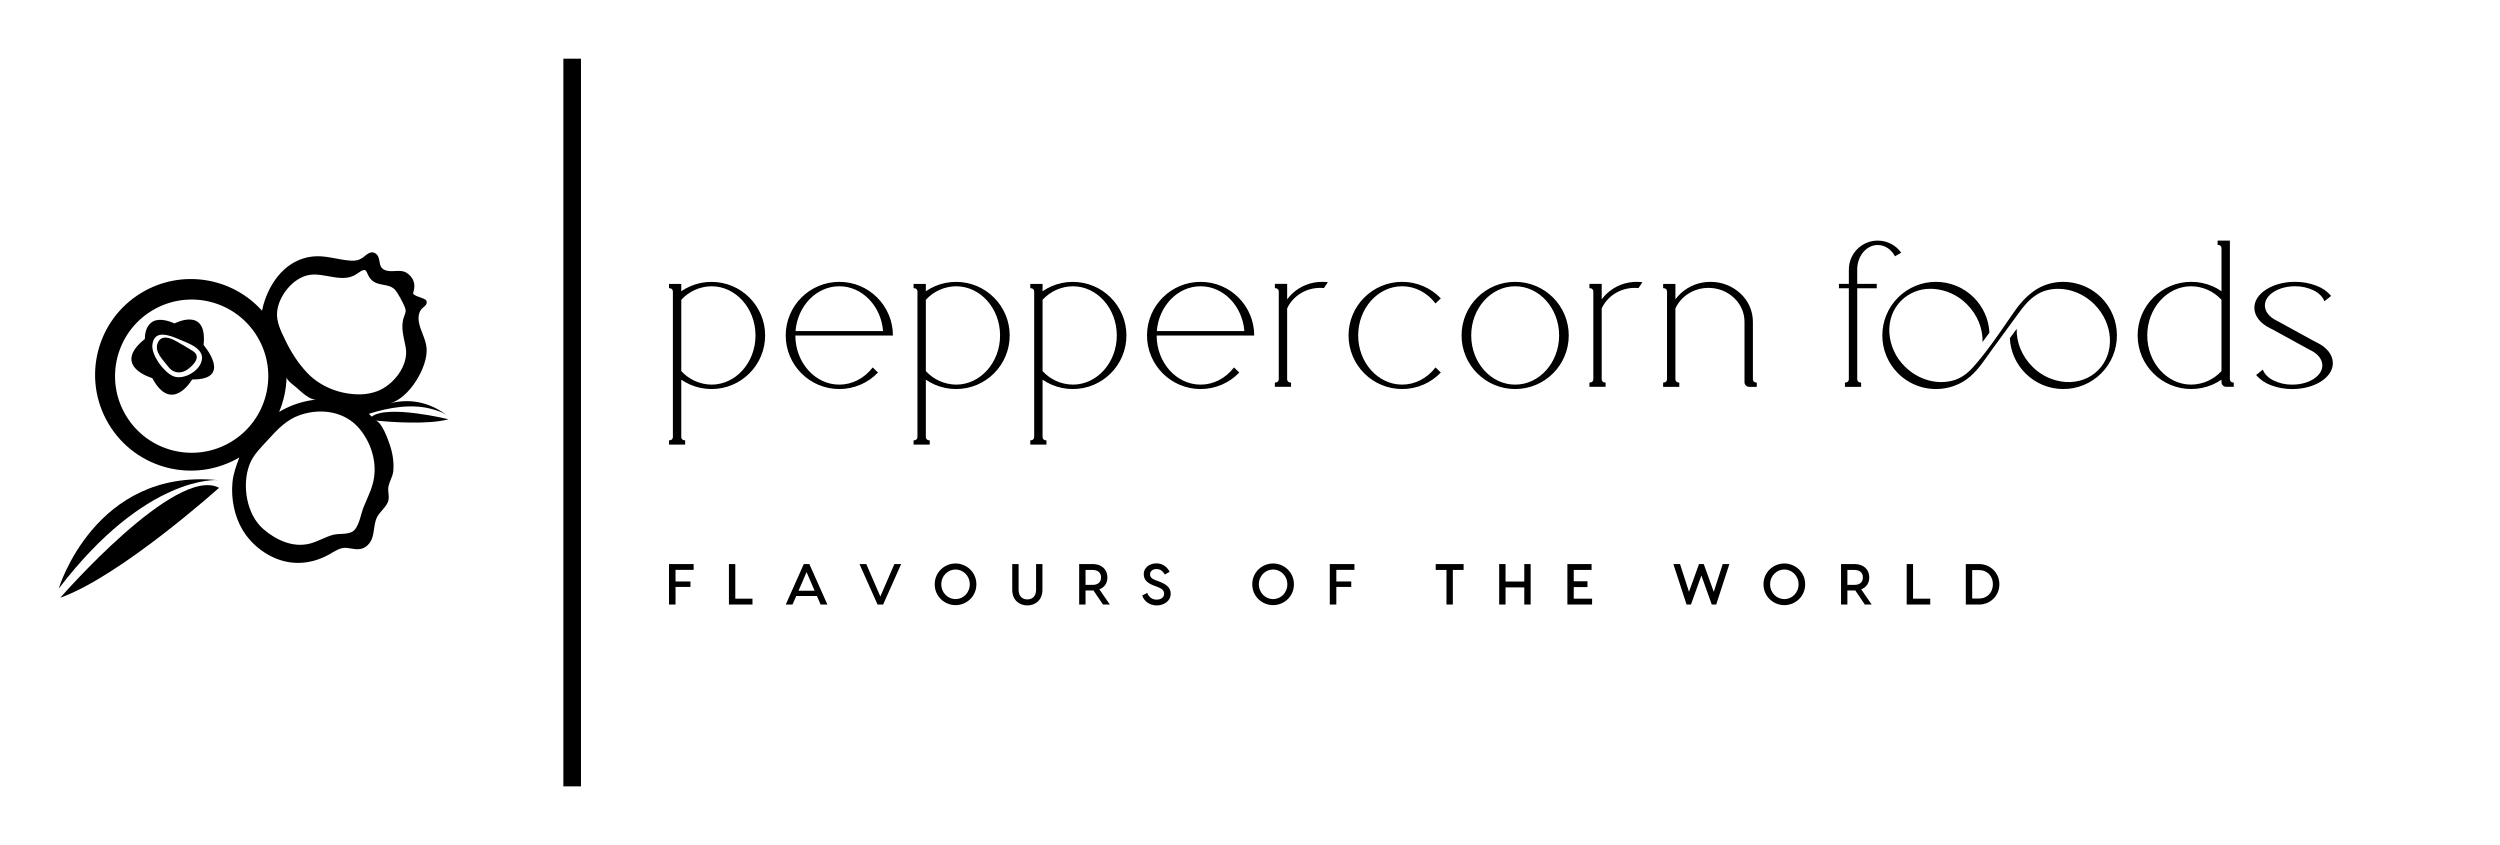
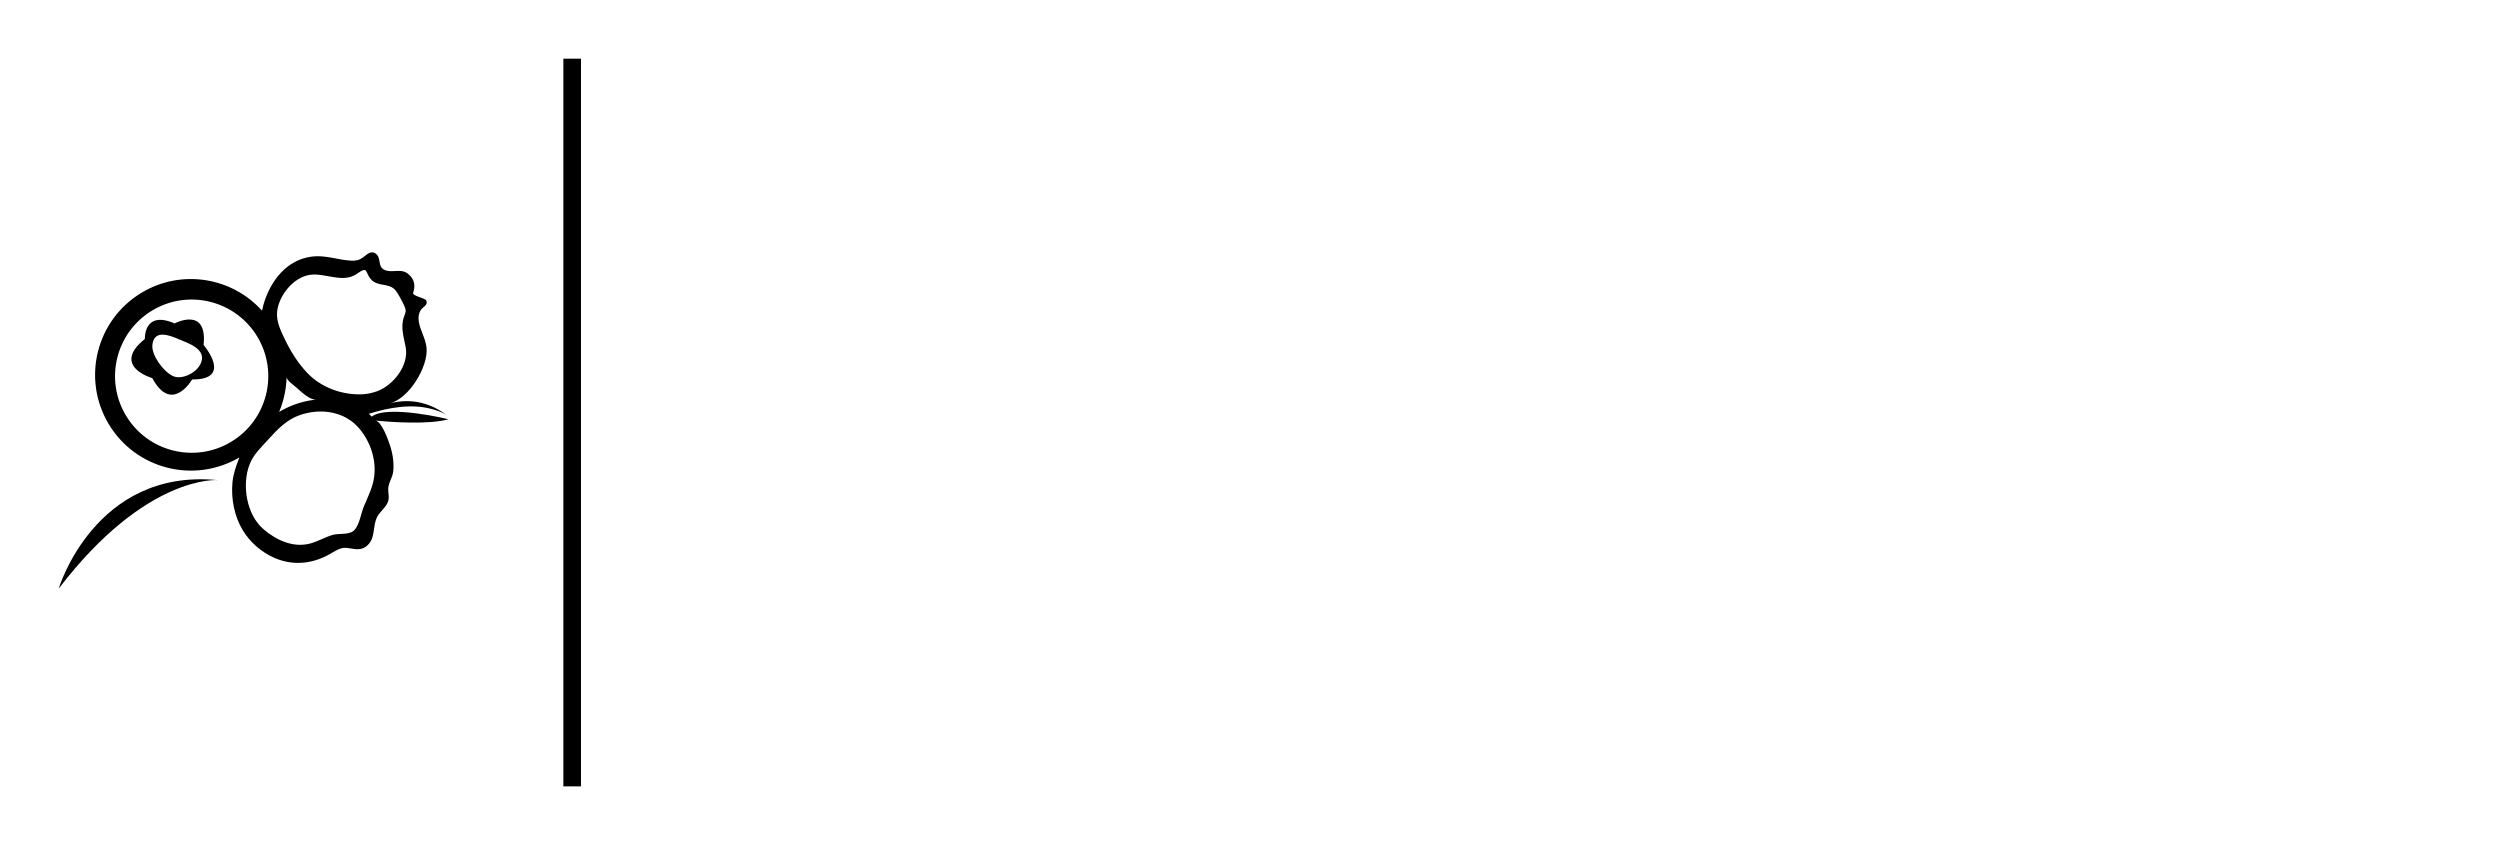
<svg xmlns="http://www.w3.org/2000/svg" version="1.1" width="3147.783" height="1064.039" viewBox="0 0 3147.783 1064.039">
  <g transform="scale(7.389) translate(10, 10)">
    <defs id="SvgjsDefs4788">
      <linearGradient id="SvgjsLinearGradient4797">
        <stop id="SvgjsStop4798" stop-color="#945f50" offset="0" />
        <stop id="SvgjsStop4799" stop-color="#fcc5b3" offset="0.5" />
        <stop id="SvgjsStop4800" stop-color="#945f50" offset="1" />
      </linearGradient>
      <linearGradient id="SvgjsLinearGradient4801">
        <stop id="SvgjsStop4802" stop-color="#945f50" offset="0" />
        <stop id="SvgjsStop4803" stop-color="#fcc5b3" offset="0.5" />
        <stop id="SvgjsStop4804" stop-color="#945f50" offset="1" />
      </linearGradient>
    </defs>
    <g id="SvgjsG4789" featureKey="ghXSps-0" transform="matrix(0.762,0,0,0.762,-3.781,22.268)" fill="#000">
      <g>
        <path d="M92.148,51.411c0,0-13.625-3.338-17.191-0.585c-0.207-0.215-0.413-0.431-0.623-0.643c0.019-0.006,0.037-0.009,0.056-0.015   c4.405-1.391,9.563-2.297,14.098-1.021c1.172,0.33,2.415,0.712,3.396,1.461c-3.744-2.906-8.189-3.957-12.823-2.763   c4.272-1.101,8.534-8.145,8.171-12.352c-0.184-2.126-1.441-3.934-1.748-5.967c-0.137-0.913-0.033-1.828,0.495-2.595   c0.438-0.636,1.637-1.086,1.192-2.067c-0.273-0.604-3.199-0.987-2.935-1.747c1.133-3.247-1.736-4.605-1.737-4.605   c-1.345-0.631-3.151,0.109-4.525-0.434c-1.904-0.752-0.669-2.797-2.242-3.793c-1.032-0.653-1.988,0.417-2.766,0.972   c-0.823,0.588-1.614,0.749-2.63,0.69c-2.948-0.17-5.68-1.278-8.676-0.924c-5.756,0.68-9.421,5.544-10.92,10.807   c-0.123,0.432-0.221,0.867-0.305,1.305c-6.721-7.468-17.991-9.39-26.93-4.026c-10.146,6.088-13.436,19.248-7.348,29.394   c6.054,10.089,19.095,13.389,29.217,7.441c-0.013,0.008-0.029,0.042-0.046,0.088c-0.68,1.827-1.324,3.535-1.507,5.51   c-0.337,3.627,0.417,7.577,2.314,10.708c1.624,2.68,4.185,4.9,7.056,6.157c4.094,1.792,8.427,1.383,12.275-0.779   c1.17-0.657,2.441-1.594,3.857-1.457c1.549,0.15,2.991,0.748,4.39-0.311c2.228-1.687,1.356-4.448,2.468-6.603   c0.646-1.254,2.228-2.351,2.524-3.738c0.173-0.809-0.053-1.614-0.055-2.426c-0.002-1.464,1.003-2.644,1.136-4.073   c0.183-1.951-0.136-3.974-0.755-5.826c-0.347-1.038-1.831-5.345-3.251-5.479C79.174,52.037,87.656,52.66,92.148,51.411z    M58.074,44.276c1.002,0.857,2.994,2.898,4.486,2.708c-2.314,0.295-4.604,0.896-6.705,1.926c-0.54,0.265-1.072,0.547-1.595,0.855   c1.031-2.462,1.601-5.097,1.667-7.773C55.911,42.665,57.582,43.854,58.074,44.276z M53.8,27.451c0.004-0.05,0.009-0.1,0.015-0.15   c0.4-3.589,3.619-7.597,7.254-8.175c3.441-0.548,7.455,1.988,10.603-0.258c2.597-1.854,1.736-0.277,3.145,1.27   c1.551,1.705,4.027,0.71,5.473,2.44c0.565,0.677,1.692,2.814,1.993,3.55c0.479,1.171,0.261,1.297-0.139,2.485   c-0.77,2.286,0.027,4.489,0.428,6.749c0.718,4.052-2.781,8.455-6.434,9.794c-1.088,0.399-2.382,0.656-3.542,0.683   c-4.463,0.103-9.051-1.59-12.119-4.87c-2.029-2.169-3.62-4.685-4.896-7.358C54.65,31.666,53.626,29.671,53.8,27.451z    M43.515,56.464c-8.113,4.87-18.638,2.24-23.507-5.874c-4.869-8.114-2.238-18.639,5.876-23.508s18.638-2.238,23.507,5.876   C54.26,41.072,51.63,51.597,43.515,56.464z M75.498,64.37c-0.319,2.307-1.385,4.376-2.27,6.496   c-0.652,1.563-0.929,3.775-1.962,5.129c-1.089,1.428-3.447,0.842-4.998,1.274c-1.805,0.503-3.407,1.527-5.239,1.974   c-3.762,0.917-7.472-0.845-10.273-3.246c-3.795-3.254-4.847-9.828-3.144-14.39c0.851-2.277,2.573-3.854,4.164-5.611   c2.103-2.323,4.168-4.528,7.219-5.556c4.668-1.573,10.032-0.795,13.279,3.147C74.719,56.554,76.03,60.528,75.498,64.37z" />
        <path d="M40.524,65.021C13.037,62.316,4.96,89.294,4.96,89.294C24.526,63.689,40.524,65.021,40.524,65.021z" />
-         <path d="M5.317,91.326C18.813,86.505,40.826,66.74,40.826,66.74C31.185,61.6,5.317,91.326,5.317,91.326z" />
-         <path d="M34.903,36.115c-1.168-0.731-2.36-1.416-3.555-2.103c-1.335-0.768-3.458-1.631-4.252,0.363   c-0.793,1.993,1.243,3.781,2.344,5.25c1.202,1.602,3.033,1.69,4.547,0.496C35.283,39.099,36.901,37.363,34.903,36.115z" />
        <path d="M30.876,29.979c-6.946-3.019-6.644,3.473-6.644,3.473c-7.625,6.116,1.661,8.758,1.661,8.758   c4.379,8.153,8.909,0.302,8.909,0.302c9.286,0.075,2.566-7.702,2.566-7.702C38.275,26.054,30.876,29.979,30.876,29.979z    M36.752,38.885c-0.939,2.182-4.256,3.79-6.26,2.858c-2.091-0.972-4.826-4.66-4.576-6.974c0.375-3.487,3.792-2.163,5.833-1.288   C33.902,34.406,38.132,35.684,36.752,38.885z" />
      </g>
    </g>
    <g id="SvgjsG4790" featureKey="textGroupContainer" transform="matrix(1,0,0,1,405,0)" fill="#000">
-       <rect y="0" height="1" width="1" opacity="0" />
      <rect y="0" x="-319" width="3" height="124" />
    </g>
    <g id="SvgjsG4791" featureKey="anH1Ye-0" transform="matrix(1.754,0,0,1.754,102.246,20.829)" fill="#000" font-weight="bold">
-       <path d="M9.93 12.987 c0.271 0.641 0.41 1.33 0.409 2.026 c0.001 0.696 -0.138 1.385 -0.409 2.026 c-0.261 0.619 -0.64 1.181 -1.116 1.655 c-0.474 0.475 -1.036 0.854 -1.655 1.116 c-0.641 0.271 -1.33 0.41 -2.026 0.409 c-0.714 0.002 -1.421 -0.145 -2.075 -0.43 c-0.303 -0.132 -0.593 -0.293 -0.865 -0.48 l0 5.579 c0 0.172 0.139 0.311 0.311 0.311 l0.061 0 c0.003 0 0.005 0.002 0.005 0.005 l0 0.409 c0 0.003 -0.002 0.005 -0.005 0.005 l-1.56 0 c-0.003 0 -0.005 -0.002 -0.005 -0.005 l0 -0.409 c0 -0.003 0.002 -0.005 0.005 -0.005 l0.061 0 c0.172 -0 0.311 -0.139 0.311 -0.311 l0 -14.152 c-0 -0.172 -0.139 -0.311 -0.311 -0.311 l-0.061 0 c-0.003 0 -0.005 -0.002 -0.005 -0.005 l0 -0.409 c0 -0.003 0.002 -0.005 0.005 -0.005 l1.182 0 c0.003 0 0.005 0.002 0.005 0.005 l0 0.708 c0.272 -0.187 0.562 -0.348 0.865 -0.48 c0.655 -0.285 1.361 -0.432 2.075 -0.43 c0.696 -0.001 1.385 0.138 2.026 0.409 c0.619 0.261 1.181 0.64 1.655 1.116 c0.475 0.474 0.854 1.036 1.116 1.655 z M5.133 19.791 c2.355 0 4.271 -2.143 4.271 -4.778 s-1.916 -4.778 -4.271 -4.778 c-1.12 0.011 -2.185 0.487 -2.94 1.314 l0 6.927 c0.755 0.827 1.82 1.303 2.94 1.314 z M22.343 12.986 c0.272 0.641 0.411 1.33 0.41 2.027 c0 0.001 -0.001 0.003 -0.002 0.004 s-0.002 0.002 -0.004 0.001 l-9.471 0 c0.003 2.632 1.917 4.773 4.27 4.773 c1.246 0 2.427 -0.607 3.24 -1.666 c0.001 -0.001 0.002 -0.002 0.004 -0.002 c0.001 -0 0.003 0 0.004 0.001 l0.505 0.486 c0.001 0.001 0.002 0.002 0.002 0.004 s-0.001 0.003 -0.002 0.004 c-0.476 0.498 -1.046 0.896 -1.678 1.17 c-0.655 0.285 -1.361 0.432 -2.075 0.43 c-0.696 0.001 -1.385 -0.138 -2.026 -0.409 c-0.619 -0.261 -1.181 -0.64 -1.655 -1.116 c-0.475 -0.474 -0.854 -1.036 -1.116 -1.655 c-0.271 -0.641 -0.41 -1.33 -0.409 -2.026 c-0.001 -0.696 0.138 -1.385 0.409 -2.026 c0.261 -0.619 0.64 -1.181 1.116 -1.655 c0.474 -0.475 1.036 -0.854 1.655 -1.116 c0.641 -0.271 1.33 -0.41 2.026 -0.409 c0.696 -0.001 1.385 0.138 2.026 0.409 c0.619 0.261 1.181 0.64 1.655 1.116 c0.475 0.474 0.854 1.036 1.116 1.655 z M13.293 14.59 l8.505 0 c-0.192 -2.437 -2.025 -4.355 -4.253 -4.355 s-4.061 1.918 -4.253 4.355 z M33.69 12.987 c0.271 0.641 0.41 1.33 0.409 2.026 c0.001 0.696 -0.138 1.385 -0.409 2.026 c-0.261 0.619 -0.64 1.181 -1.116 1.655 c-0.474 0.475 -1.036 0.854 -1.655 1.116 c-0.641 0.271 -1.33 0.41 -2.026 0.409 c-0.714 0.002 -1.421 -0.145 -2.075 -0.43 c-0.303 -0.132 -0.593 -0.293 -0.865 -0.48 l0 5.579 c0 0.172 0.139 0.311 0.311 0.311 l0.061 0 c0.003 0 0.005 0.002 0.005 0.005 l0 0.409 c0 0.003 -0.002 0.005 -0.005 0.005 l-1.56 0 c-0.003 0 -0.005 -0.002 -0.005 -0.005 l0 -0.409 c0 -0.003 0.002 -0.005 0.005 -0.005 l0.061 0 c0.172 -0 0.311 -0.139 0.311 -0.311 l0 -14.152 c-0 -0.172 -0.139 -0.311 -0.311 -0.311 l-0.061 0 c-0.003 0 -0.005 -0.002 -0.005 -0.005 l0 -0.409 c0 -0.003 0.002 -0.005 0.005 -0.005 l1.182 0 c0.003 0 0.005 0.002 0.005 0.005 l0 0.708 c0.272 -0.187 0.562 -0.348 0.865 -0.48 c0.655 -0.285 1.361 -0.432 2.075 -0.43 c0.696 -0.001 1.385 0.138 2.026 0.409 c0.619 0.261 1.181 0.64 1.655 1.116 c0.475 0.474 0.854 1.036 1.116 1.655 z M28.893 19.791 c2.355 0 4.271 -2.143 4.271 -4.778 s-1.916 -4.778 -4.271 -4.778 c-1.12 0.011 -2.185 0.487 -2.94 1.314 l0 6.927 c0.755 0.827 1.82 1.303 2.94 1.314 z M45.03 12.987 c0.271 0.641 0.41 1.33 0.409 2.026 c0.001 0.696 -0.138 1.385 -0.409 2.026 c-0.261 0.619 -0.64 1.181 -1.116 1.655 c-0.474 0.475 -1.036 0.854 -1.655 1.116 c-0.641 0.271 -1.33 0.41 -2.026 0.409 c-0.714 0.002 -1.421 -0.145 -2.075 -0.43 c-0.303 -0.132 -0.593 -0.293 -0.865 -0.48 l0 5.579 c0 0.172 0.139 0.311 0.311 0.311 l0.061 0 c0.003 0 0.005 0.002 0.005 0.005 l0 0.409 c0 0.003 -0.002 0.005 -0.005 0.005 l-1.56 0 c-0.003 0 -0.005 -0.002 -0.005 -0.005 l0 -0.409 c0 -0.003 0.002 -0.005 0.005 -0.005 l0.061 0 c0.172 -0 0.311 -0.139 0.311 -0.311 l0 -14.152 c-0 -0.172 -0.139 -0.311 -0.311 -0.311 l-0.061 0 c-0.003 0 -0.005 -0.002 -0.005 -0.005 l0 -0.409 c0 -0.003 0.002 -0.005 0.005 -0.005 l1.182 0 c0.003 0 0.005 0.002 0.005 0.005 l0 0.708 c0.272 -0.187 0.562 -0.348 0.865 -0.48 c0.655 -0.285 1.361 -0.432 2.075 -0.43 c0.696 -0.001 1.385 0.138 2.026 0.409 c0.619 0.261 1.181 0.64 1.655 1.116 c0.475 0.474 0.854 1.036 1.116 1.655 z M40.233 19.791 c2.355 0 4.271 -2.143 4.271 -4.778 s-1.916 -4.778 -4.271 -4.778 c-1.12 0.011 -2.185 0.487 -2.94 1.314 l0 6.927 c0.755 0.827 1.82 1.303 2.94 1.314 z M57.443 12.986 c0.272 0.641 0.411 1.33 0.41 2.027 c0 0.001 -0.001 0.003 -0.002 0.004 s-0.002 0.002 -0.004 0.001 l-9.471 0 c0.003 2.632 1.917 4.773 4.27 4.773 c1.246 0 2.427 -0.607 3.24 -1.666 c0.001 -0.001 0.002 -0.002 0.004 -0.002 c0.001 -0 0.003 0 0.004 0.001 l0.505 0.486 c0.001 0.001 0.002 0.002 0.002 0.004 s-0.001 0.003 -0.002 0.004 c-0.476 0.498 -1.046 0.896 -1.678 1.17 c-0.655 0.285 -1.361 0.432 -2.075 0.43 c-0.696 0.001 -1.385 -0.138 -2.026 -0.409 c-0.619 -0.261 -1.181 -0.64 -1.655 -1.116 c-0.475 -0.474 -0.854 -1.036 -1.116 -1.655 c-0.271 -0.641 -0.41 -1.33 -0.409 -2.026 c-0.001 -0.696 0.138 -1.385 0.409 -2.026 c0.261 -0.619 0.64 -1.181 1.116 -1.655 c0.474 -0.475 1.036 -0.854 1.655 -1.116 c0.641 -0.271 1.33 -0.41 2.026 -0.409 c0.696 -0.001 1.385 0.138 2.026 0.409 c0.619 0.261 1.181 0.64 1.655 1.116 c0.475 0.474 0.854 1.036 1.116 1.655 z M48.393 14.59 l8.505 0 c-0.192 -2.437 -2.025 -4.355 -4.253 -4.355 s-4.061 1.918 -4.253 4.355 z M65 9.84 c0.002 0 0.003 0.001 0.004 0.003 c0.001 0.002 0.001 0.004 0 0.005 l-0.374 0.558 c-0.001 0.002 -0.003 0.003 -0.005 0.002 c-0.112 -0.011 -0.232 -0.017 -0.355 -0.017 c-1.443 0 -2.684 0.826 -3.217 2.001 l0 6.882 c0 0.172 0.139 0.311 0.311 0.311 l0.061 0 c0.001 0 0.003 0.001 0.004 0.002 s0.002 0.002 0.002 0.004 l0 0.409 c0 0.003 -0.002 0.005 -0.005 0.005 l-1.56 0 c-0.003 0 -0.005 -0.002 -0.005 -0.005 l0 -0.409 c-0 -0.001 0.001 -0.003 0.002 -0.004 s0.002 -0.002 0.004 -0.002 l0.061 0 c0.172 -0 0.311 -0.139 0.311 -0.311 l0 -8.539 c-0 -0.172 -0.139 -0.311 -0.311 -0.311 l-0.061 0 c-0.003 0 -0.005 -0.002 -0.005 -0.005 l0 -0.409 c0 -0.003 0.002 -0.005 0.005 -0.005 l1.182 0 c0.003 0 0.005 0.002 0.005 0.005 l0 1.499 c0.148 -0.205 0.315 -0.395 0.499 -0.568 c0.79 -0.736 1.832 -1.141 2.911 -1.133 c0.179 -0 0.359 0.011 0.537 0.033 z M75.474 18.124 l0.505 0.486 c0.001 0.001 0.002 0.002 0.002 0.004 s-0.001 0.003 -0.002 0.004 c-0.476 0.498 -1.046 0.896 -1.678 1.17 c-0.655 0.285 -1.361 0.432 -2.075 0.43 c-0.696 0.001 -1.385 -0.138 -2.026 -0.409 c-0.619 -0.261 -1.181 -0.64 -1.655 -1.116 c-0.475 -0.474 -0.854 -1.036 -1.116 -1.655 c-0.271 -0.641 -0.41 -1.33 -0.409 -2.026 c-0.001 -0.696 0.138 -1.385 0.409 -2.026 c0.261 -0.619 0.64 -1.181 1.116 -1.655 c0.474 -0.475 1.036 -0.854 1.655 -1.116 c0.641 -0.271 1.33 -0.41 2.026 -0.409 c0.714 -0.001 1.421 0.145 2.075 0.43 c0.632 0.274 1.202 0.672 1.678 1.17 c0.001 0.001 0.002 0.002 0.002 0.004 s-0.001 0.003 -0.002 0.004 l-0.505 0.486 c-0.001 0.001 -0.003 0.002 -0.004 0.001 c-0.002 -0 -0.003 -0.001 -0.004 -0.002 c-0.814 -1.059 -1.995 -1.666 -3.24 -1.666 c-2.355 0 -4.271 2.143 -4.271 4.778 s1.916 4.778 4.271 4.778 c1.245 0 2.427 -0.607 3.24 -1.666 c0.001 -0.001 0.002 -0.002 0.004 -0.002 c0.002 -0 0.003 0 0.004 0.001 z M88.003 12.987 c0.271 0.641 0.41 1.33 0.409 2.026 c0.001 0.696 -0.138 1.385 -0.409 2.026 c-0.261 0.619 -0.64 1.181 -1.116 1.655 c-0.474 0.475 -1.036 0.854 -1.655 1.116 c-0.641 0.271 -1.331 0.41 -2.027 0.409 c-0.696 0.001 -1.385 -0.138 -2.026 -0.409 c-0.619 -0.261 -1.181 -0.64 -1.655 -1.116 c-0.475 -0.474 -0.854 -1.036 -1.116 -1.655 c-0.271 -0.641 -0.41 -1.33 -0.409 -2.026 c-0.001 -0.696 0.138 -1.385 0.409 -2.026 c0.261 -0.619 0.64 -1.181 1.116 -1.655 c0.474 -0.475 1.036 -0.854 1.655 -1.116 c0.641 -0.271 1.33 -0.41 2.026 -0.409 c0.696 -0.001 1.386 0.138 2.027 0.409 c0.619 0.261 1.181 0.64 1.655 1.116 c0.475 0.474 0.854 1.036 1.116 1.655 z M83.206 19.791 c2.355 0 4.271 -2.143 4.271 -4.778 s-1.917 -4.778 -4.271 -4.778 s-4.27 2.143 -4.27 4.778 s1.915 4.778 4.27 4.778 z M95.56 9.84 c0.002 0 0.003 0.001 0.004 0.003 c0.001 0.002 0.001 0.004 0 0.005 l-0.374 0.558 c-0.001 0.002 -0.003 0.003 -0.005 0.002 c-0.112 -0.011 -0.232 -0.017 -0.355 -0.017 c-1.443 0 -2.684 0.826 -3.217 2.001 l0 6.882 c0 0.172 0.139 0.311 0.311 0.311 l0.061 0 c0.001 0 0.003 0.001 0.004 0.002 s0.002 0.002 0.002 0.004 l0 0.409 c0 0.003 -0.002 0.005 -0.005 0.005 l-1.56 0 c-0.003 0 -0.005 -0.002 -0.005 -0.005 l0 -0.409 c-0 -0.001 0.001 -0.003 0.002 -0.004 s0.002 -0.002 0.004 -0.002 l0.061 0 c0.172 -0 0.311 -0.139 0.311 -0.311 l0 -8.539 c-0 -0.172 -0.139 -0.311 -0.311 -0.311 l-0.061 0 c-0.003 0 -0.005 -0.002 -0.005 -0.005 l0 -0.409 c0 -0.003 0.002 -0.005 0.005 -0.005 l1.182 0 c0.003 0 0.005 0.002 0.005 0.005 l0 1.499 c0.148 -0.205 0.315 -0.395 0.499 -0.568 c0.79 -0.736 1.832 -1.141 2.911 -1.133 c0.179 -0 0.359 0.011 0.537 0.033 z M106.673 19.585 c0.001 -0 0.003 0 0.004 0.001 s0.002 0.002 0.002 0.004 l0 0.409 c0 0.001 -0.001 0.003 -0.001 0.004 s-0.002 0.002 -0.004 0.002 l-0.736 0 c-0.249 0 -0.452 -0.202 -0.452 -0.451 l0 -5.878 c-0 -1.811 -1.569 -3.285 -3.496 -3.285 c-1.443 0 -2.684 0.826 -3.217 2 l0 6.883 c0 0.172 0.14 0.311 0.311 0.311 l0.061 0 c0.001 0 0.003 0.001 0.004 0.002 s0.002 0.002 0.002 0.004 l0 0.409 c0 0.003 -0.002 0.005 -0.005 0.005 l-1.56 0 c-0.003 0 -0.005 -0.002 -0.005 -0.005 l0 -0.409 c-0 -0.001 0.001 -0.003 0.002 -0.004 s0.002 -0.002 0.004 -0.002 l0.061 0 c0.172 -0 0.311 -0.139 0.311 -0.311 l0 -8.539 c-0 -0.172 -0.139 -0.311 -0.311 -0.311 l-0.061 0 c-0.003 0 -0.005 -0.002 -0.005 -0.005 l0 -0.409 c0 -0.003 0.002 -0.005 0.005 -0.005 l1.182 0 c0.003 0 0.005 0.002 0.005 0.005 l0 1.499 c0.148 -0.205 0.315 -0.395 0.499 -0.568 c0.79 -0.736 1.832 -1.141 2.911 -1.133 c1.079 -0.008 2.121 0.397 2.911 1.133 c0.766 0.704 1.203 1.696 1.206 2.736 l0 5.601 c0.002 0.171 0.14 0.308 0.311 0.308 l0.061 0 z M120.709 6.969 c0.001 0.001 0.001 0.003 0.001 0.004 c-0 0.001 -0.001 0.003 -0.003 0.003 l-0.595 0.343 c-0.001 0.001 -0.003 0.001 -0.004 0.001 c-0.001 -0 -0.003 -0.001 -0.003 -0.003 c-0.369 -0.683 -0.995 -1.091 -1.675 -1.091 c-1.099 0 -1.993 1.067 -1.993 2.379 l0 1.393 l1.894 0 c0.001 0 0.003 0.001 0.004 0.002 s0.002 0.002 0.002 0.004 l0 0.417 c0 0.003 -0.002 0.005 -0.005 0.005 l-1.894 0 l0 8.847 c0 0.172 0.139 0.311 0.311 0.311 l0.061 0 c0.001 0 0.003 0.001 0.004 0.002 s0.002 0.002 0.001 0.004 l0 0.409 c0 0.001 -0.001 0.003 -0.001 0.004 s-0.002 0.002 -0.004 0.002 l-1.56 0 c-0.003 0 -0.005 -0.002 -0.005 -0.005 l0 -0.409 c-0 -0.001 0.001 -0.003 0.002 -0.004 s0.002 -0.002 0.004 -0.002 l0.061 0 c0.172 -0 0.311 -0.139 0.311 -0.311 l0 -8.847 l-0.957 0 c-0.003 0 -0.005 -0.002 -0.005 -0.005 l0 -0.417 c-0 -0.001 0.001 -0.003 0.002 -0.004 s0.002 -0.002 0.004 -0.002 l0.957 0 l0 -1.394 l0.001 -0.001 c-0.002 -0.744 0.294 -1.459 0.822 -1.984 c0.525 -0.528 1.24 -0.824 1.985 -0.822 c0.453 0 0.899 0.11 1.301 0.319 c0.388 0.204 0.722 0.495 0.978 0.851 z M140.144 11.331 c0.493 0.491 0.881 1.077 1.142 1.722 c0.253 0.622 0.382 1.288 0.381 1.959 c0.001 0.672 -0.129 1.337 -0.381 1.959 c-0.262 0.645 -0.651 1.231 -1.144 1.722 c-0.491 0.493 -1.077 0.882 -1.722 1.144 c-0.622 0.253 -1.288 0.382 -1.959 0.381 c-0.672 0.001 -1.337 -0.129 -1.959 -0.381 c-0.645 -0.261 -1.231 -0.65 -1.722 -1.144 c-0.911 -0.909 -1.452 -2.124 -1.517 -3.41 c-0 -0.001 0 -0.002 0.001 -0.003 l0.658 -0.893 c0.001 -0.002 0.004 -0.003 0.006 -0.002 c0.002 0.001 0.004 0.003 0.003 0.005 c-0.034 1.32 0.517 2.647 1.511 3.641 c0.869 0.888 2.034 1.424 3.274 1.506 c1.208 0.068 2.318 -0.339 3.124 -1.145 c1.665 -1.665 1.504 -4.535 -0.359 -6.399 c-1.259 -1.259 -3.034 -1.784 -4.633 -1.369 c-0.71 0.184 -1.389 0.63 -2.017 1.325 c-0.278 0.315 -0.538 0.645 -0.78 0.989 c-0.858 1.189 -1.713 2.352 -2.436 3.334 c-0.154 0.209 -0.308 0.427 -0.457 0.638 c-0.69 0.978 -1.403 1.989 -2.462 2.607 c-0.415 0.242 -0.862 0.424 -1.328 0.542 c-0.861 0.218 -1.764 0.213 -2.623 -0.014 c-0.886 -0.236 -1.694 -0.702 -2.343 -1.351 c-0.493 -0.491 -0.882 -1.077 -1.144 -1.722 c-0.253 -0.622 -0.382 -1.288 -0.381 -1.959 c-0.001 -0.671 0.129 -1.337 0.381 -1.959 c0.262 -0.645 0.65 -1.231 1.144 -1.722 c0.491 -0.493 1.077 -0.882 1.722 -1.144 c0.622 -0.253 1.288 -0.382 1.959 -0.381 l0.001 0 c0.671 -0.001 1.337 0.129 1.959 0.381 c0.645 0.261 1.231 0.65 1.722 1.143 c0.91 0.909 1.451 2.123 1.517 3.408 c0 0.001 -0 0.002 -0.001 0.003 l-0.658 0.894 c-0.001 0.002 -0.004 0.003 -0.006 0.002 c-0.002 -0.001 -0.004 -0.003 -0.003 -0.005 c0.033 -1.319 -0.518 -2.646 -1.511 -3.64 c-0.869 -0.887 -2.035 -1.422 -3.274 -1.504 c-0.086 -0.005 -0.172 -0.007 -0.258 -0.007 c-1.071 -0.016 -2.104 0.4 -2.866 1.153 c-0.807 0.806 -1.213 1.916 -1.146 3.124 c0.082 1.239 0.618 2.404 1.505 3.273 c1.311 1.31 3.2 1.828 4.814 1.318 c0.645 -0.204 1.25 -0.618 1.798 -1.231 c1.256 -1.405 2.359 -3.01 3.427 -4.563 c0.186 -0.271 0.379 -0.551 0.568 -0.823 c0.571 -0.824 1.145 -1.447 1.752 -1.905 c0.689 -0.531 1.508 -0.869 2.371 -0.978 c1.6 -0.201 3.204 0.345 4.348 1.481 z M153.013 19.585 c0.003 -0 0.005 0.002 0.006 0.005 l0 0.409 c0 0.003 -0.002 0.005 -0.005 0.005 l-0.735 0 c-0.249 0 -0.452 -0.202 -0.452 -0.451 l0 -0.246 c-0.272 0.187 -0.562 0.348 -0.865 0.48 c-0.655 0.285 -1.361 0.432 -2.075 0.43 c-0.696 0.001 -1.385 -0.138 -2.026 -0.409 c-0.619 -0.261 -1.181 -0.64 -1.655 -1.116 c-0.475 -0.474 -0.854 -1.036 -1.116 -1.655 c-0.271 -0.641 -0.41 -1.33 -0.409 -2.026 c-0.001 -0.696 0.138 -1.385 0.409 -2.026 c0.261 -0.619 0.64 -1.181 1.116 -1.655 c0.474 -0.475 1.036 -0.854 1.655 -1.116 c0.641 -0.271 1.33 -0.41 2.026 -0.409 c0.714 -0.001 1.421 0.145 2.075 0.43 c0.303 0.132 0.592 0.292 0.865 0.48 l0 -4.189 c-0.002 -0.171 -0.14 -0.308 -0.311 -0.308 l-0.061 0 c-0.003 -0 -0.005 -0.002 -0.005 -0.005 l0 -0.409 c-0 -0.001 0.001 -0.003 0.001 -0.004 s0.002 -0.002 0.004 -0.002 l1.182 0 c0.003 0 0.005 0.002 0.005 0.005 l0 13.475 c0.002 0.17 0.141 0.307 0.311 0.307 l0.061 0 z M151.825 18.476 l-0 -6.928 c-0.755 -0.827 -1.82 -1.303 -2.94 -1.314 c-2.355 0 -4.271 2.143 -4.271 4.778 s1.916 4.778 4.271 4.778 c1.12 -0.011 2.185 -0.487 2.94 -1.314 z M161.102 15.705 c0.982 0.477 1.544 1.205 1.544 1.998 c0 0.673 -0.411 1.307 -1.157 1.782 s-1.736 0.737 -2.79 0.737 c-0.71 0.005 -1.415 -0.123 -2.079 -0.377 c-0.551 -0.202 -1.042 -0.54 -1.427 -0.984 c-0.001 -0.001 -0.001 -0.003 -0.001 -0.004 c0 -0.001 0.001 -0.003 0.002 -0.004 l0.643 -0.516 c0.001 -0.001 0.003 -0.002 0.005 -0.001 c0.002 0 0.003 0.002 0.004 0.003 c0.143 0.406 0.503 0.775 1.013 1.038 c0.573 0.28 1.203 0.422 1.841 0.415 c1.613 0 2.925 -0.837 2.925 -1.864 c0 -0.574 -0.406 -1.107 -1.115 -1.463 l-0.053 -0.027 c-0.062 -0.031 -0.126 -0.063 -0.189 -0.097 l-3.405 -1.87 c-0.091 -0.05 -0.186 -0.096 -0.277 -0.14 l-0.021 -0.01 c-0.982 -0.477 -1.544 -1.205 -1.544 -1.997 c0 -0.673 0.411 -1.307 1.157 -1.782 s1.736 -0.737 2.79 -0.737 c0.71 -0.005 1.415 0.123 2.079 0.377 c0.551 0.202 1.042 0.54 1.427 0.984 c0.001 0.001 0.001 0.002 0.001 0.004 c-0 0.001 -0.001 0.003 -0.002 0.004 l-0.643 0.516 c-0.001 0.001 -0.003 0.001 -0.005 0.001 c-0.002 -0 -0.003 -0.002 -0.004 -0.003 c-0.143 -0.406 -0.503 -0.775 -1.013 -1.039 c-0.573 -0.28 -1.203 -0.422 -1.841 -0.415 c-1.613 0 -2.925 0.837 -2.925 1.864 c0 0.573 0.406 1.107 1.115 1.463 l0.053 0.027 c0.062 0.031 0.126 0.063 0.188 0.097 l3.406 1.869 c0.091 0.05 0.186 0.096 0.278 0.141 z" />
-     </g>
+       </g>
    <g id="SvgjsG4792" featureKey="XxVAgm-0" transform="matrix(0.493,0,0,0.493,103.408,83.159)" fill="#000" font-weight="bold">
-       <path d="M9.72 8 l-6.26 0 l0 4.02 l5.16 0 l0 1.88 l-5.16 0 l0 6.1 l-2.26 0 l0 -14 l8.52 0 l0 2 z M24.116 17.96 l5.94 0 l0 2.04 l-8.14 0 l0 -14 l2.2 0 l0 11.96 z M53.612 20 l-1.28 -2.96 l-7.16 0 l-1.28 2.96 l-2.34 0 l6.24 -14 l1.92 0 l6.24 14 l-2.34 0 z M45.972 15.22 l5.56 0 l-2.78 -6.44 z M79.108 6 l2.34 0 l-6.24 14 l-1.92 0 l-6.24 -14 l2.34 0 l4.86 11.22 z M100.244 5.8 c3.76 0 7.2 2.96 7.2 7.2 s-3.44 7.2 -7.2 7.2 s-7.2 -2.96 -7.2 -7.2 s3.44 -7.2 7.2 -7.2 z M100.244 18.12 c2.58 0 4.92 -2.12 4.92 -5.12 s-2.34 -5.12 -4.92 -5.12 s-4.92 2.12 -4.92 5.12 s2.34 5.12 4.92 5.12 z M128.08 6 l2.2 0 l0 8.92 c0 3.42 -2.34 5.38 -5.22 5.38 s-5.22 -1.96 -5.22 -5.38 l0 -8.92 l2.2 0 l0 8.92 c0 2.38 1.46 3.3 3.02 3.3 s3.02 -0.92 3.02 -3.3 l0 -8.92 z M153.576 20 l-2.36 0 l-3.3 -4.88 l-0.24 0 l-2.5 0 l0 4.88 l-2.2 0 l0 -14 l4.7 0 c3.14 0 5.06 1.92 5.06 4.62 c0 1.96 -1.02 3.46 -2.78 4.12 z M145.176 8.04 l0 5.16 l2.4 0 c1.78 0 2.96 -0.84 2.96 -2.58 s-1.18 -2.58 -2.96 -2.58 l-2.4 0 z M169.692 5.76 c2.3 0 3.88 1.48 4.54 2.92 l-1.64 0.94 c-0.7 -1.18 -1.6 -1.9 -2.9 -1.9 s-2.22 0.76 -2.22 1.8 c0 0.98 0.62 1.58 1.96 2.08 l0.98 0.36 c2.78 1.02 4.2 2.22 4.2 4.32 c0 2.58 -2.46 4.02 -4.84 4.02 c-2.44 0 -4.4 -1.46 -5 -3.44 l1.72 -0.88 c0.5 1.28 1.58 2.32 3.28 2.32 c1.4 0 2.56 -0.74 2.56 -2 c0 -1.34 -0.9 -1.88 -2.5 -2.48 l-0.96 -0.36 c-2.1 -0.78 -3.58 -1.84 -3.58 -4.02 c0 -2.12 1.92 -3.68 4.4 -3.68 z M210.004 5.8 c3.76 0 7.2 2.96 7.2 7.2 s-3.44 7.2 -7.2 7.2 s-7.2 -2.96 -7.2 -7.2 s3.44 -7.2 7.2 -7.2 z M210.004 18.12 c2.58 0 4.92 -2.12 4.92 -5.12 s-2.34 -5.12 -4.92 -5.12 s-4.92 2.12 -4.92 5.12 s2.34 5.12 4.92 5.12 z M238.12 8 l-6.26 0 l0 4.02 l5.16 0 l0 1.88 l-5.16 0 l0 6.1 l-2.26 0 l0 -14 l8.52 0 l0 2 z M275.852 6 l0 2.04 l-3.72 0 l0 11.96 l-2.2 0 l0 -11.96 l-3.72 0 l0 -2.04 l9.64 0 z M296.828 6 l2.2 0 l0 14 l-2.2 0 l0 -5.92 l-6.48 0 l0 5.92 l-2.2 0 l0 -14 l2.2 0 l0 6.04 l6.48 0 l0 -6.04 z M313.924 17.96 l6.34 0 l0 2.04 l-6.74 0 l-1.8 0 l0 -14 l2.2 0 l6.16 0 l0 2.04 l-6.16 0 l0 3.92 l4.74 0 l0 2 l-4.74 0 l0 4 z M367.716 6 l-4.56 14 l-1.52 0 l-3.6 -10.04 l-3.6 10.04 l-1.52 0 l-4.56 -14 l2.3 0 l3.1 9.6 l3.46 -9.6 l1.64 0 l3.46 9.6 l3.1 -9.6 l2.3 0 z M386.712 5.8 c3.76 0 7.2 2.96 7.2 7.2 s-3.44 7.2 -7.2 7.2 s-7.2 -2.96 -7.2 -7.2 s3.44 -7.2 7.2 -7.2 z M386.712 18.12 c2.58 0 4.92 -2.12 4.92 -5.12 s-2.34 -5.12 -4.92 -5.12 s-4.92 2.12 -4.92 5.12 s2.34 5.12 4.92 5.12 z M416.908 20 l-2.36 0 l-3.3 -4.88 l-0.24 0 l-2.5 0 l0 4.88 l-2.2 0 l0 -14 l4.7 0 c3.14 0 5.06 1.92 5.06 4.62 c0 1.96 -1.02 3.46 -2.78 4.12 z M408.508 8.04 l0 5.16 l2.4 0 c1.78 0 2.96 -0.84 2.96 -2.58 s-1.18 -2.58 -2.96 -2.58 l-2.4 0 z M431.204 17.96 l5.94 0 l0 2.04 l-8.14 0 l0 -14 l2.2 0 l0 11.96 z M453.96 6 c4.04 0 7.08 3.1 7.08 6.96 c0 3.94 -3.04 7.04 -7.08 7.04 l-4.52 0 l0 -14 l4.52 0 z M453.94 17.92 c3.06 0 4.86 -2.22 4.86 -4.96 c0 -2.66 -1.8 -4.88 -4.86 -4.88 l-2.3 0 l0 9.84 l2.3 0 z" />
-     </g>
+       </g>
  </g>
</svg>